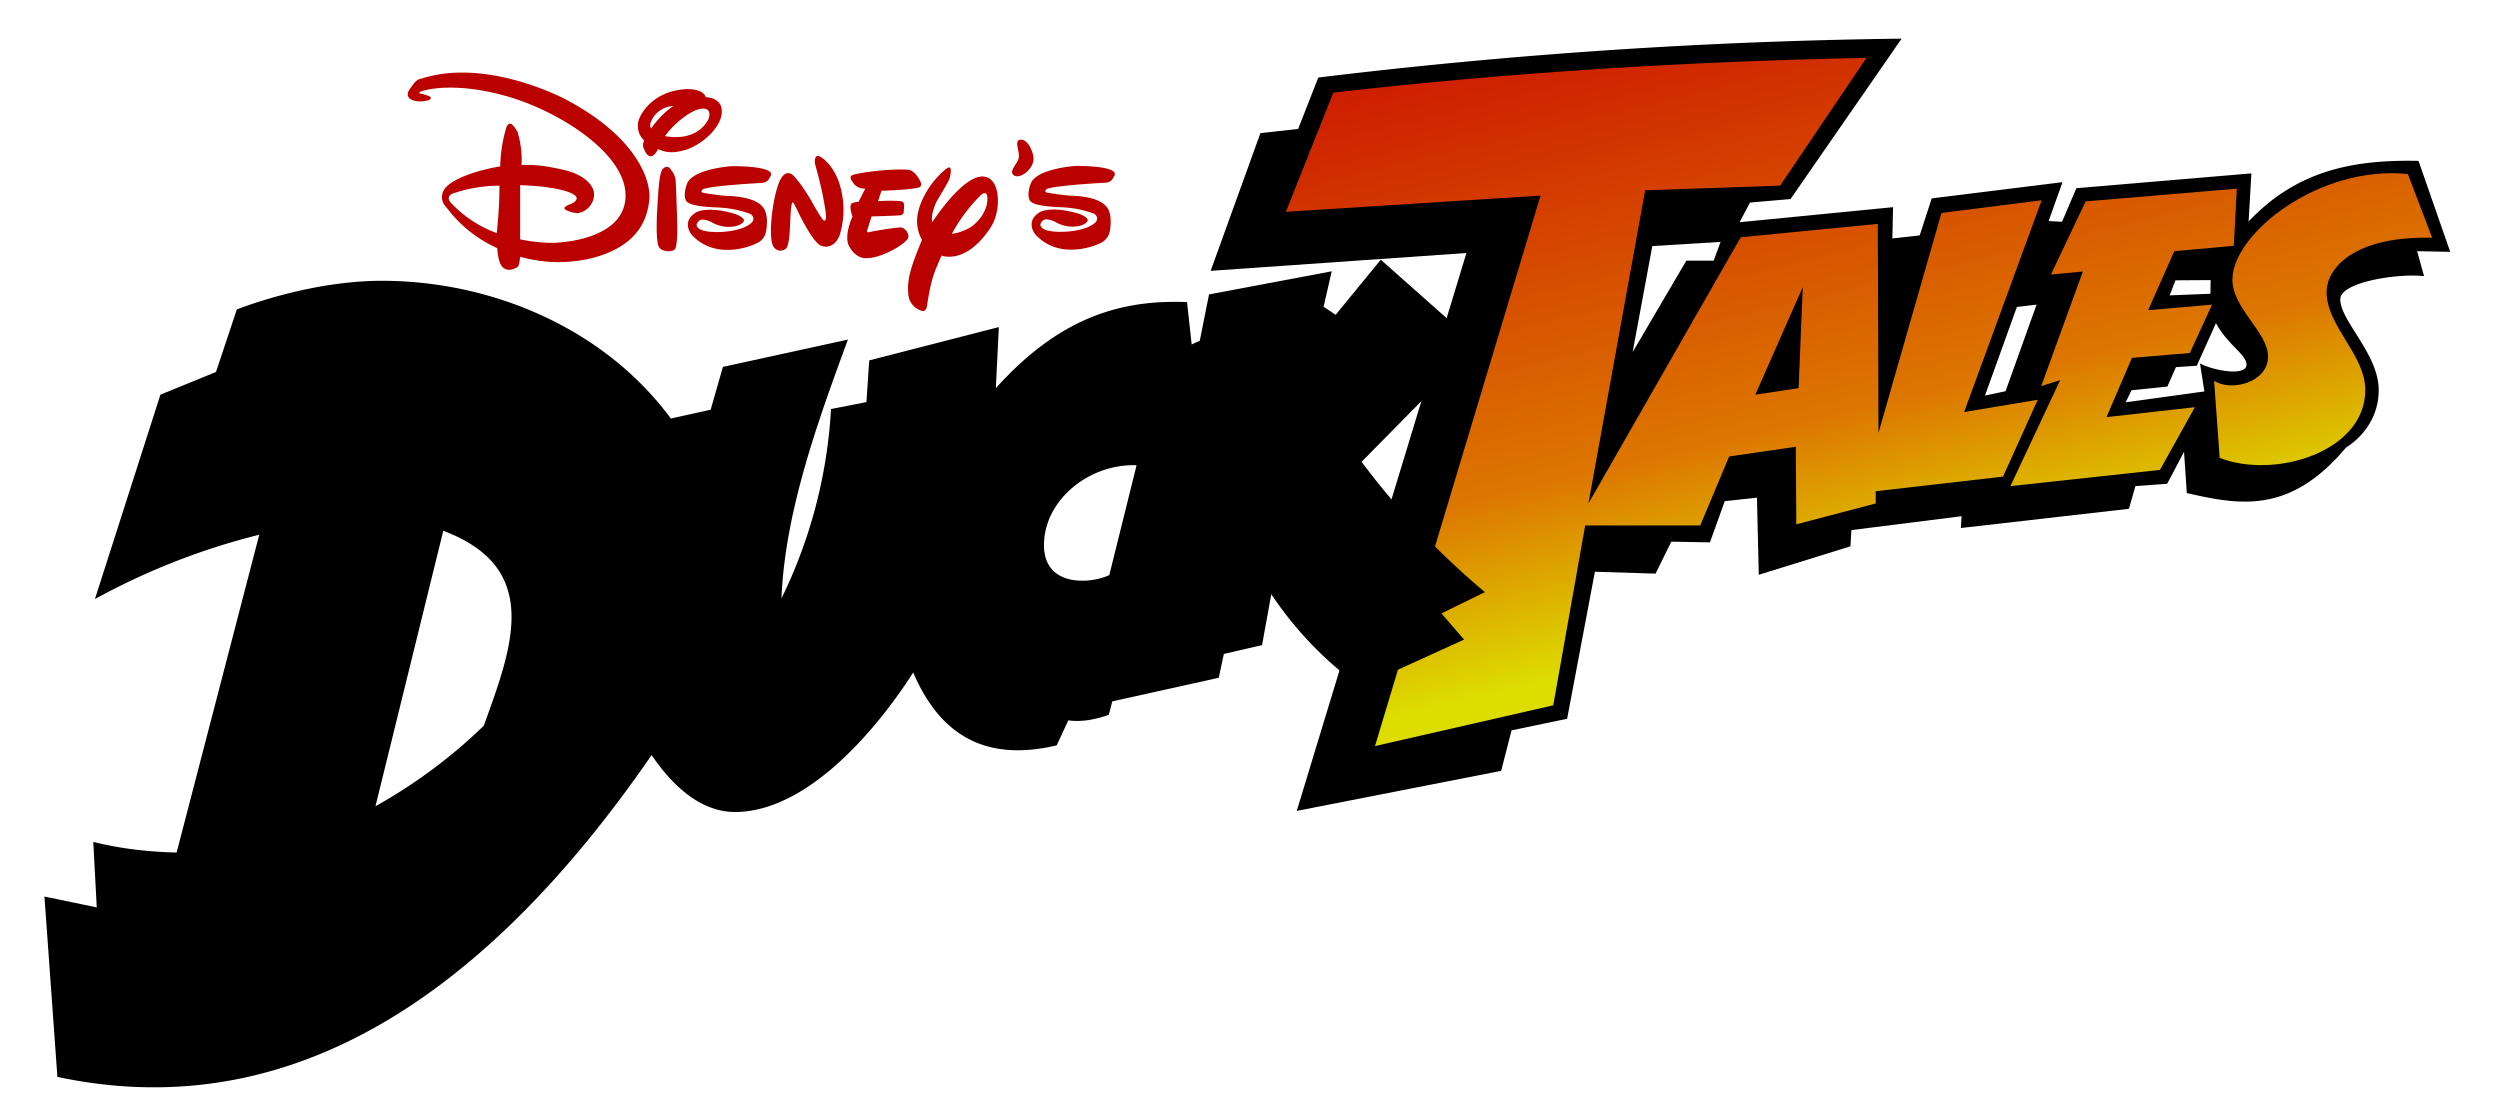
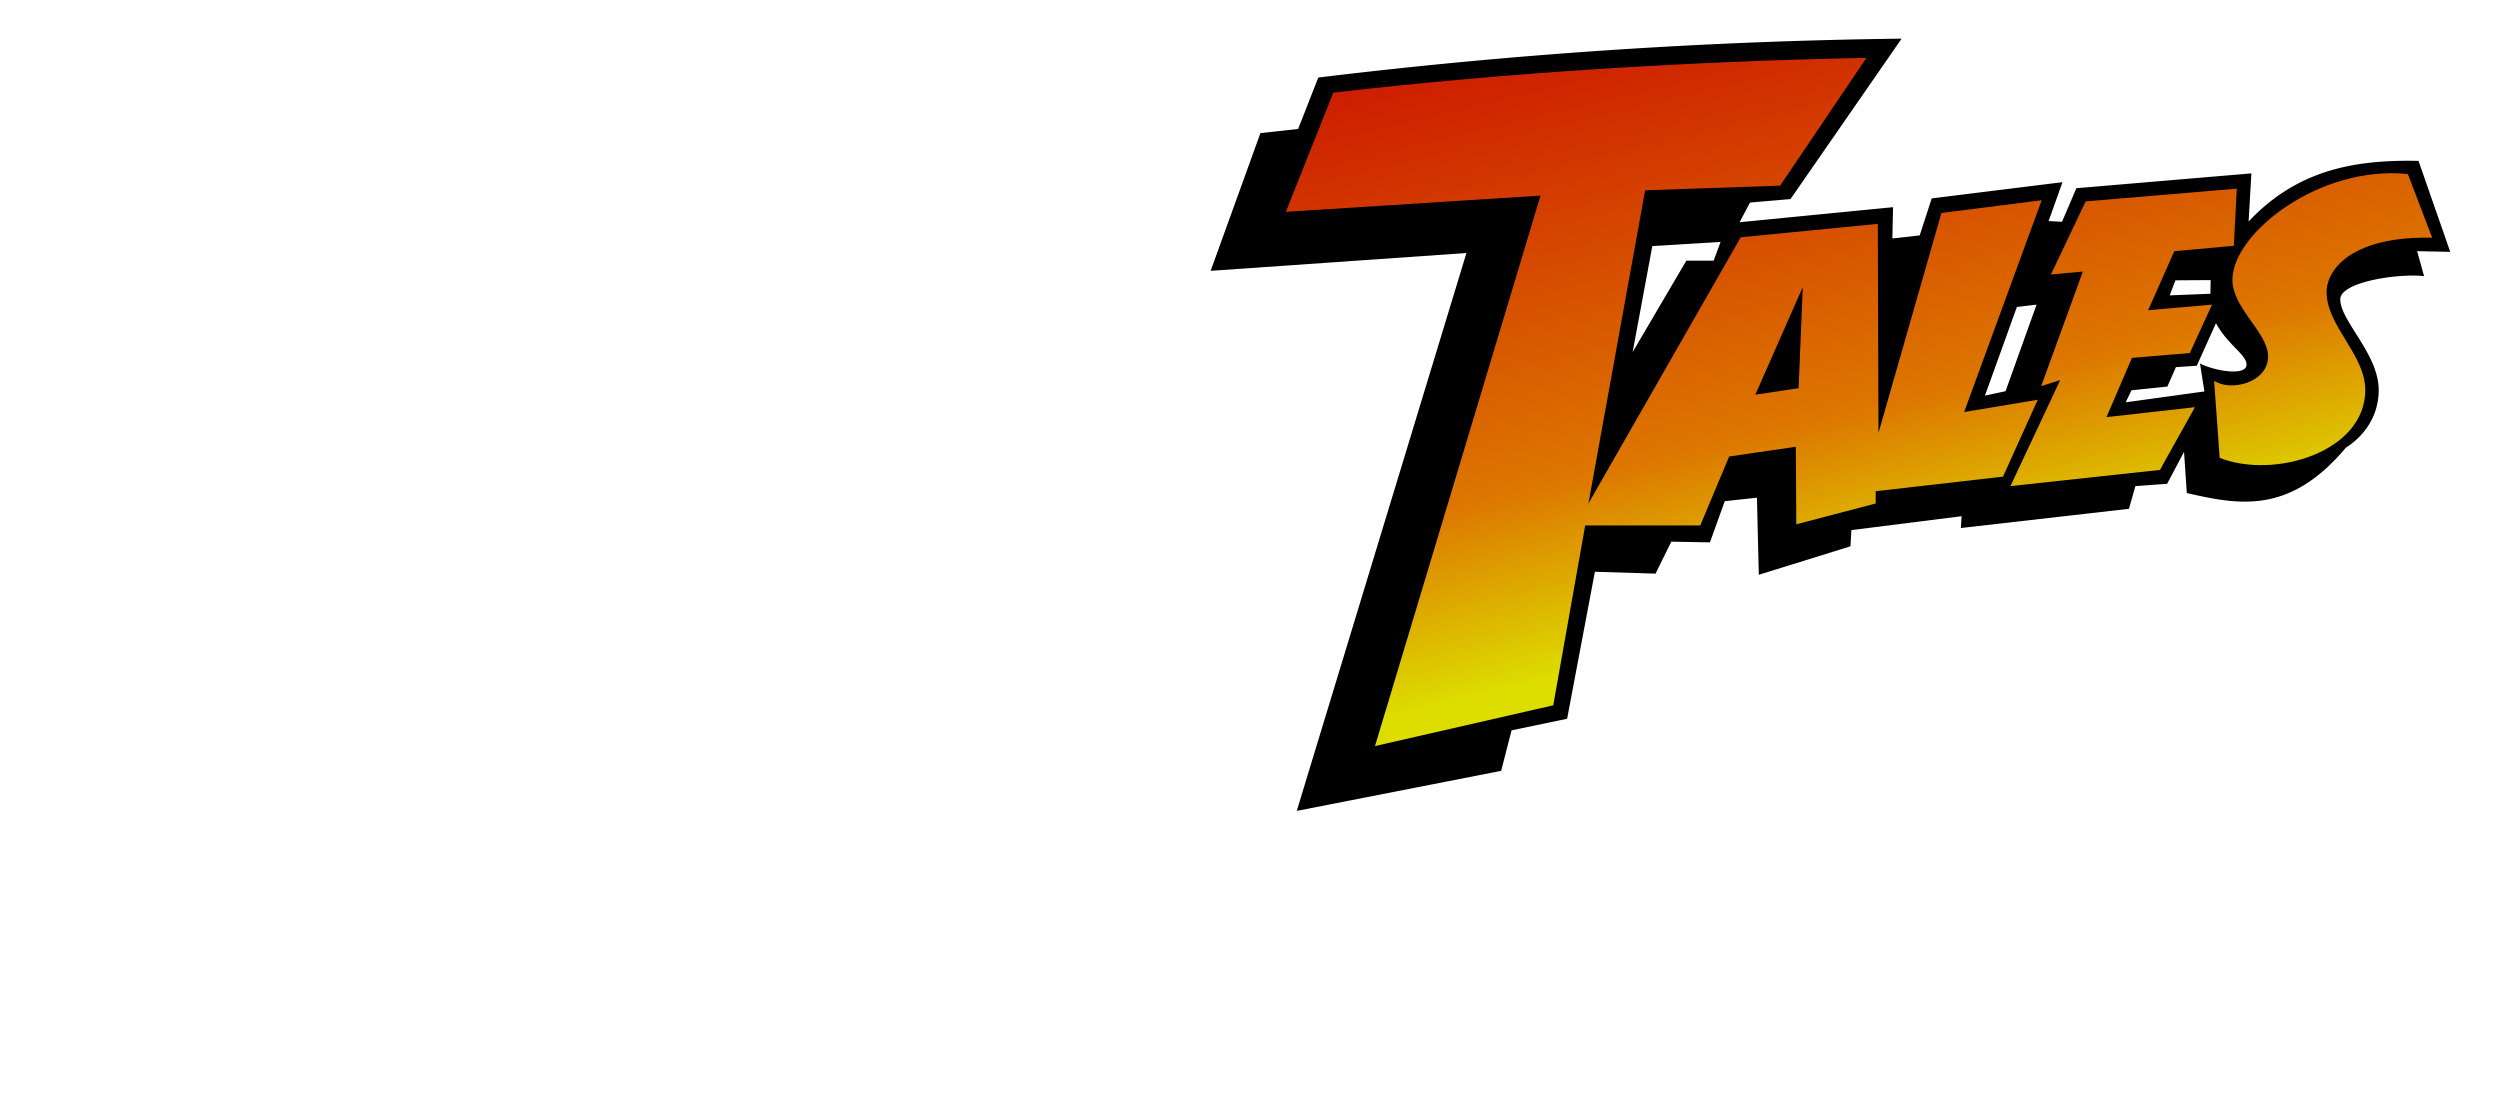
<svg xmlns="http://www.w3.org/2000/svg" xmlns:xlink="http://www.w3.org/1999/xlink" width="1080" height="484">
  <defs>
    <linearGradient id="a">
      <stop offset="0" stop-color="#c10" />
      <stop offset="0.72" stop-color="#d70" />
      <stop offset="1" stop-color="#dd0" />
    </linearGradient>
    <linearGradient id="b" x1="5710" x2="6390" y1="150" y2="3010" gradientUnits="userSpaceOnUse" xlink:href="#a" />
  </defs>
  <g transform="scale(.1)">
    <path d="M6335 1093l-1105 77 215-595 163-18 87-222a23149 23149 0 0 1 2520-168l-480 693-175 15-45 85 663-65-3 135 118-13 52-160 565-70-60 168 58 3 62-145 756-64-12 208c210-224 460-268 734-262l137 393-143-3 30 108c-107-13-362 24-362 100 0 94 166 236 166 392 0 170-141 248-141 248-243 290-460 249-688 197l-12-178-73 138-137 10-28 98-726 83 3-51-476 60-4 70-396 123-8-333-139 15-64 178-167-3-68 138-262-8-120 635-240 50-45 175-883 173zm950 33h118l30-81-295 18-85 458zm1290 583l89-19 134-374-85 10zm974-440l1-59-152 1-25 65zm-59 311l-90 6-37 84-155 16-25 52 340-47-19-121c55 30 201 58 201 5 0-43-82-86-132-179z" />
    <path fill="url(#b)" d="M9565 1645l24 333c236 93 629-25 629-293 0-153-167-276-167-423 0-105 120-243 456-235l-105-275c-380-40-758 255-758 457 0 123 154 227 154 331 0 113-160 153-233 105zm-880 455l646-70 151-271-382 43 110-256 250-21 96-209-276 24 113-255 257-23 13-247-653 55-150 316 138-13-180 495 82-26zM5940 3223l770-176 138-777h497l125-298 288-42 2 335 343-90v-53l550-63 150-332-318 53 335-915-433 55-272 950-3-903-592 58-658 1150 245-1353 583-20 373-552c-768 15-1535 62-2303 150l-205 515 1100-70zm1643-1518l205-465-18 437z" />
-     <path d="M248 4653l-56-780 226 47-15-283c120 30 240 43 360 46l357-1373a2963 2963 0 0 0-710 278l283-883 240-98 90-270s306-124 627-124c470 0 958 202 1248 595l172-38 53-185 540-118c-126 343-272 740-287 1118a2130 2130 0 0 0 214-818l153-30 12-180 560-144-13 264c287-320 559-382 826-372l20 183 35-16 40-200 530-100-35 153 52 35 195-238 415 368-498 505a3350 3350 0 0 0 533 563l-188 92 98 113-448 204a1573 1573 0 0 1-385-400l-40 220-165 38-22 103-460 102-15 58c-57 20-115 32-175 24l-50 108c-322 76-510-58-620-315-114 180-426 600-768 603-140 0-261-98-362-246-761 1104-1613 1594-2568 1390zm1842-1518c122-338 255-680-175-842l-293 1190c170-95 328-212 468-348zm2702-650l118-475c-204-8-400 150-400 345 0 180 196 169 281 130z" />
    <path fill="url(#b)" d="M4925 2835l468-100 92-533c75 217 220 386 380 543l438-195c-180-185-388-360-500-570 160-160 316-320 495-480l-333-275-380 475 80-445-380 73zM481 3731a1340 1340 0 0 0 514-1l415-1505 500-145-380 1515c282-83 938-599 938-1068 0-370-378-547-823-547-355 0-805 165-805 165l240-760s310-105 565-105c695 0 1225 420 1355 915 50-187 97-375 173-555l384-83s-267 770-267 1118c0 78 21 194 111 194 246 0 412-1021 419-1249l425-115c-6 142-30 291-55 440 288-418 580-587 875-565l40 415c-283-58-638 270-655 558-6 100 100 210 200 210 99 0 325-83 325-83l-240 560c-359 83-692-123-670-575-153 423-430 915-770 915-242 0-335-254-348-465-417 917-1554 1666-2417 1495z" />
-     <path fill="#b00" d="M4813 760c-6 11-9 25-34 29 0 0-248 13-260 30 0 0-10 10 4 13s70 11 97 13c29 1 125 4 160 48 0 0 20 20 18 68-1 48-10 64-30 81-20 16-188 88-295-29 0 0-48-56 20-97 0 0 48-29 170 8 0 0 37 14 36 28-3 14-32 29-73 27-40-2-70-22-63-18 5 2-43-25-59-7-15 15-11 25 4 35 36 22 182 17 226-30 0 0 17-20-8-36a443 443 0 0 0-130-27c-28-2-132-3-147-30 0 0-15-20 3-71 18-55 140-74 192-78 0 0 144-3 170 27 0 0 4 7 0 17m-409-157c33-8 58 49 60 80 2 46-63 96-88 71-18-18 19-48 24-73s-20-73 4-78zM1956 836c-32 14-10 38-10 38a512 512 0 0 0 200 133c11-110 11-150 12-205a630 630 0 0 0-202 34m613 276a605 605 0 0 1-322-3c-3 27-6 39-10 43-6 6-49 30-72-6-10-16-15-46-17-74a562 562 0 0 1-220-177 60 60 0 0 1-3-84c33-40 140-77 236-92a620 620 0 0 1 27-170c15-33 32-4 47 19a410 410 0 0 1 18 145c62-2 100 3 169 18 90 17 150 65 144 117a84 84 0 0 1-71 73 130 130 0 0 1-48-13c-20-10-2-19 22-28 27-13 22-26 22-26-10-30-127-51-244-54v234c82 17 143 15 143 15s300-3 312-193c13-190-293-380-519-442-226-63-355-24-366-18-13 5-2 8-2 8s13 2 35 10c22 7 4 18 4 18-40 13-82 4-90-14-9-17 6-33 23-56 16-22 33-22 33-22 283-93 623 89 623 89 318 168 369 359 362 432s-37 195-236 251m1661-262a716 716 0 0 0-118 160c40-4 80-26 93-37 20-17 66-63 60-125 0 0-4-32-35 2m-160 248c-35 82-47 101-66 227 0 0-4 25-24 17a80 80 0 0 1-56-70c-6-62 8-113 59-236a163 163 0 0 1-17-118s17-100 119-187c0 0 12-10 18-7 8 4 4 36-3 52-6 15-52 91-52 91s-28 52-21 93c54-80 176-240 250-187 45 34 43 141 7 202-29 49-111 156-216 130M2822 507c-15 24-16 38-9 48 18-26 50-66 96-97a110 110 0 0 0-87 49m206-37c-47 7-120 67-155 118 52 10 145 9 188-74 0 0 20-52-33-44m-70 178c-50 16-86 10-115-4-13 23-21 30-30 31-16 2-28-22-30-30-3-5-10-15 0-38a86 86 0 0 1-25-84c7-27 58-129 206-138 0 0 73-4 85 35h2s70 1 67 64c0 62-80 140-160 165m-45 430c-17 12-54 6-65-10-10-12-13-63-10-143 5-82 8-183 27-198 19-16 30-2 37 10a80 80 0 0 1 17 48c2 26 6 159 6 159s5 121-11 133m414-316c-6 10-9 24-34 28 0 0-248 13-260 30 0 0-10 10 4 13s70 11 97 13c29 1 125 4 160 48 0 0 20 20 18 68-1 48-10 64-30 81-20 16-188 88-295-29 0 0-48-56 20-97 0 0 48-29 170 8 0 0 37 14 36 28-3 14-32 29-73 27-40-2-70-22-63-18 5 2-43-25-59-7-15 15-11 25 4 35 36 22 182 17 226-30 0 0 17-20-8-36a443 443 0 0 0-130-27c-28-2-132-3-147-30 0 0-15-20 3-71 18-55 140-74 192-78 0 0 144-3 170 27 0 0 4 7 0 17m295 261c-11 27-42 55-80 37-36-19-94-140-94-140s-21-46-25-45c0 0-5-9-9 40-4 50-2 145-22 160-20 14-41 8-53-10-10-17-14-60-7-132 8-72 26-150 48-173 23-24 40-6 47 0 0 0 28 27 74 104l8 15s42 73 47 73c0 0 3 4 6 0 5 0 4-24 4-24s-7-79-45-212c0 0-6-17-1-33 4-15 20-7 20-7s60 30 88 130a370 370 0 0 1-5 217m340-212c-43 10-157 13-157 13l-15 45s57-4 98 0c0 0 13 0 15 16l-2 33s-2 10-15 12c-16 2-124 5-124 5l-18 58s-7 13 8 10c13-4 126-23 140-20 16 4 34 26 28 45-6 23-120 93-188 87 0 0-36 1-65-48-28-46 13-132 13-132s-17-41-4-56c0 0 8-6 30-7l29-57s-32 2-50-22c-16-22-18-32-4-37 14-7 145-28 234-23 0 0 32-4 58 51 0 0 12 23-10 27" />
  </g>
</svg>